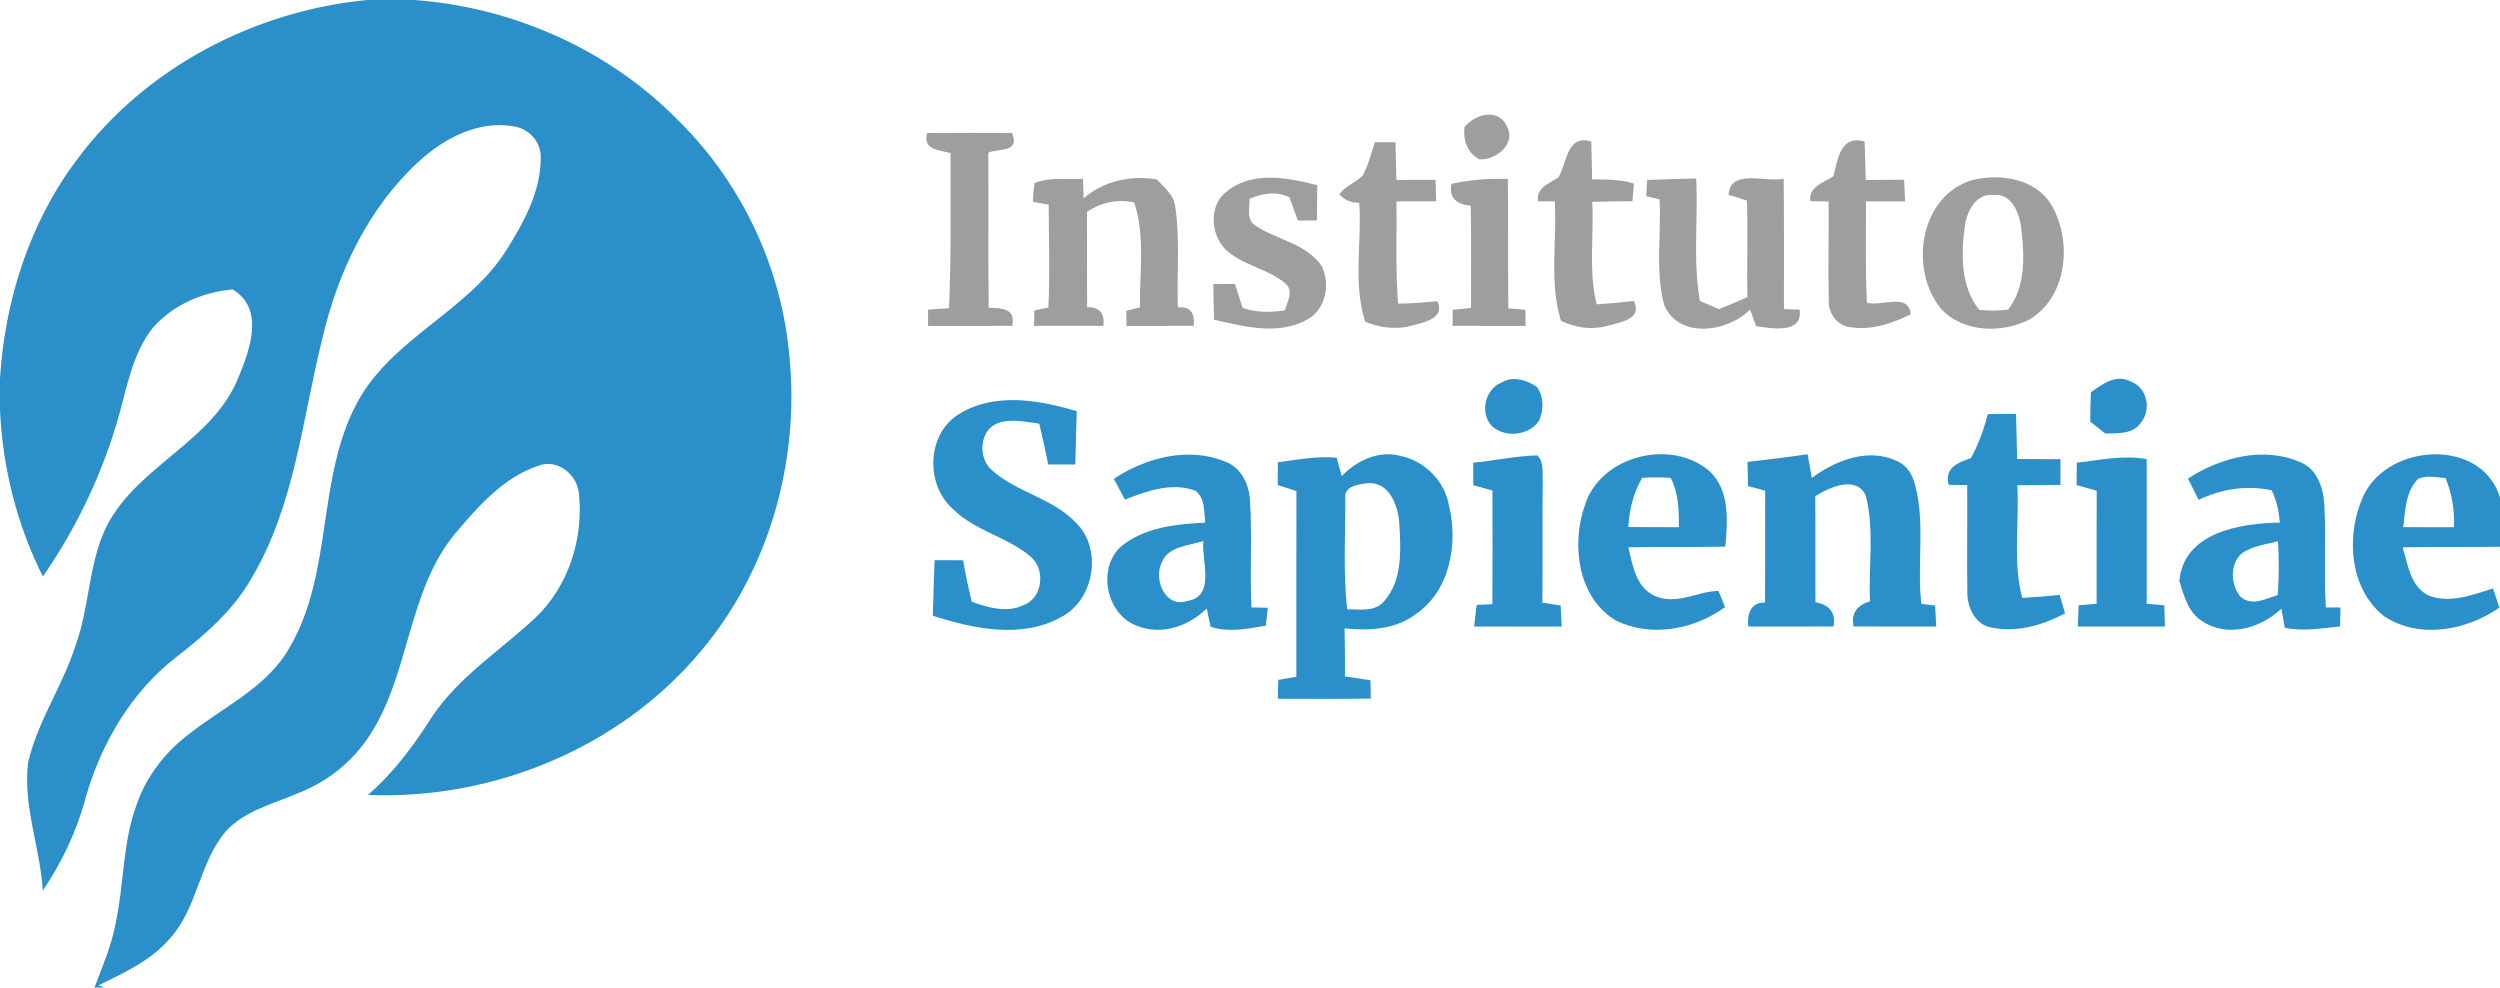
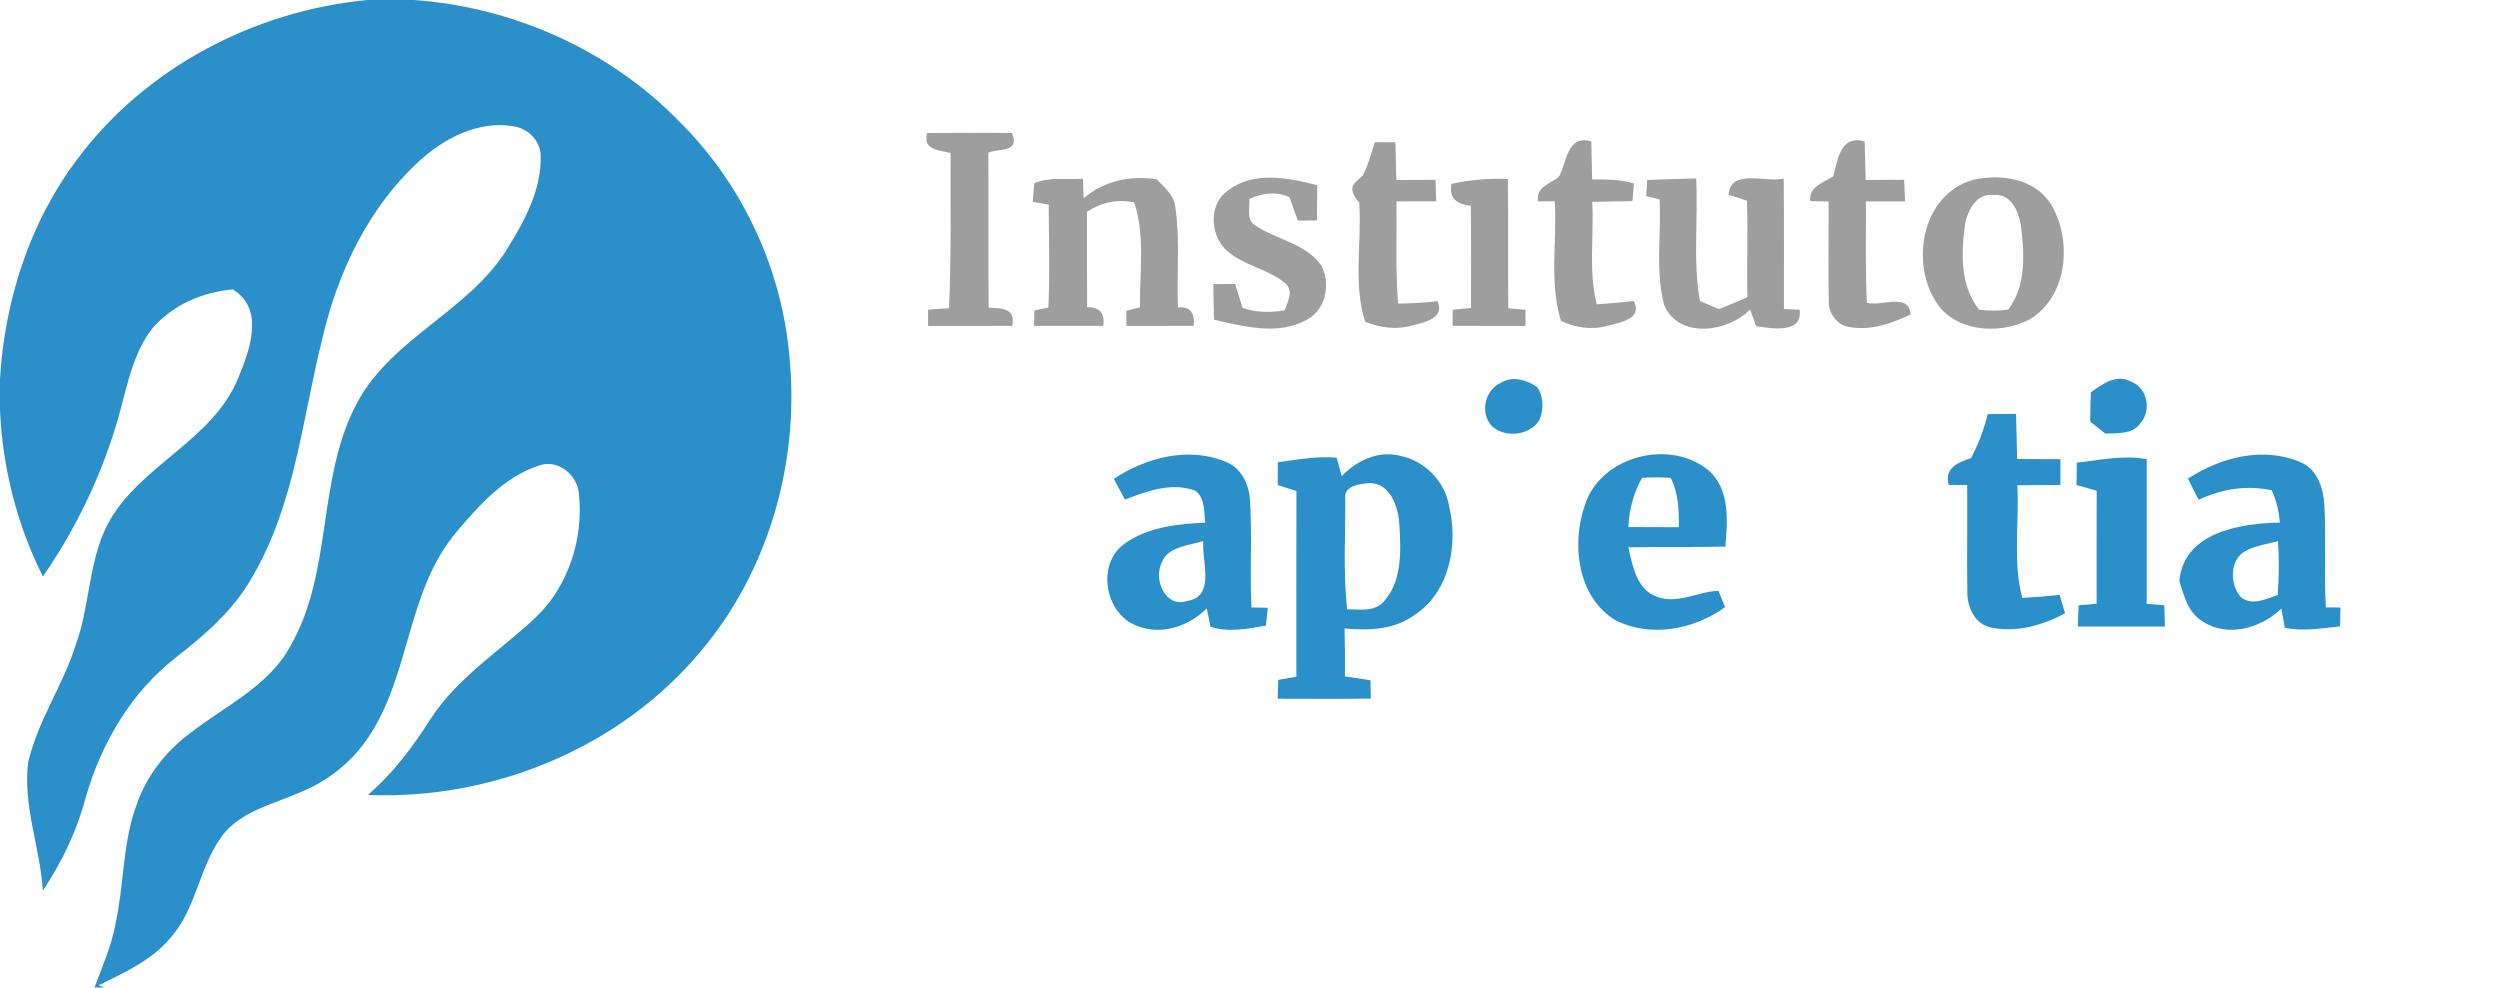
<svg xmlns="http://www.w3.org/2000/svg" width="400pt" height="158pt" viewBox="0 0 400 158" version="1.1">
  <g id="#2b90caff">
    <path fill="#2b90ca" opacity="1.00" d=" M 58.77 0.00 L 66.27 0.00 C 82.09 1.14 97.50 7.98 108.61 19.36 C 118.71 29.33 125.09 42.93 126.31 57.07 C 127.97 73.83 123.03 91.32 112.10 104.23 C 99.20 119.67 78.86 128.02 58.86 127.19 C 62.88 123.72 66.08 119.47 68.91 115.00 C 73.23 108.34 80.09 104.10 85.76 98.74 C 90.94 93.78 93.36 86.20 92.64 79.13 C 92.46 75.97 89.18 73.28 86.06 74.55 C 80.64 76.37 76.69 80.82 73.09 85.05 C 64.93 94.60 65.73 108.39 58.57 118.50 C 55.92 122.25 52.14 125.14 47.88 126.83 C 43.84 128.61 39.19 129.64 36.11 133.03 C 31.87 138.02 31.64 145.23 27.22 150.11 C 24.20 153.69 19.84 155.65 15.73 157.67 L 16.79 158.00 L 15.12 158.00 C 16.36 154.68 17.81 151.40 18.47 147.89 C 19.86 141.59 19.58 134.95 21.83 128.83 C 23.39 124.20 26.52 120.21 30.42 117.31 C 35.96 112.97 42.89 109.86 46.42 103.45 C 53.38 91.42 50.60 76.38 57.25 64.23 C 62.87 54.02 74.89 49.77 81.04 40.00 C 83.86 35.48 86.63 30.47 86.51 24.99 C 86.49 22.55 84.49 20.51 82.13 20.21 C 76.47 19.25 71.00 22.15 66.96 25.88 C 58.90 33.30 54.04 43.59 51.58 54.14 C 48.36 67.00 47.20 80.73 40.33 92.36 C 37.41 97.59 32.82 101.55 28.16 105.18 C 21.00 110.73 16.23 118.88 13.74 127.50 C 12.33 132.87 9.94 137.90 6.85 142.50 C 6.43 135.62 3.64 128.94 4.50 122.00 C 6.01 115.41 10.02 109.74 12.07 103.33 C 14.38 97.07 14.11 90.09 17.12 84.07 C 22.13 74.44 34.05 70.65 38.16 60.36 C 39.99 55.95 42.38 49.43 37.24 46.31 C 32.43 46.72 27.66 48.77 24.45 52.45 C 21.36 56.34 20.43 61.36 19.15 66.05 C 16.57 75.39 12.38 84.27 6.86 92.24 C 2.71 83.97 0.40 74.82 0.00 65.58 L 0.00 60.56 C 0.77 48.02 4.76 35.53 12.38 25.45 C 23.27 10.83 40.72 1.72 58.77 0.00 Z" />
    <path fill="#2b90ca" opacity="1.00" d=" M 240.18 61.23 C 242.02 60.08 244.28 60.80 245.93 61.92 C 247.02 63.48 247.02 65.61 246.25 67.31 C 244.65 69.72 240.77 70.12 238.67 68.14 C 236.75 66.09 237.59 62.30 240.18 61.23 Z" />
    <path fill="#2b90ca" opacity="1.00" d=" M 334.54 62.77 C 336.38 61.45 338.64 59.77 340.97 61.07 C 343.56 62.01 344.26 65.58 342.54 67.62 C 341.29 69.51 338.83 69.30 336.86 69.37 C 336.05 68.74 335.25 68.10 334.44 67.47 C 334.44 65.90 334.47 64.34 334.54 62.77 Z" />
-     <path fill="#2b90ca" opacity="1.00" d=" M 153.36 66.30 C 159.04 62.72 166.21 63.98 172.28 65.79 C 172.21 68.63 172.13 71.47 172.05 74.32 C 170.61 74.31 169.16 74.31 167.72 74.31 C 167.29 72.12 166.79 69.95 166.28 67.78 C 164.11 67.53 161.84 66.93 159.71 67.69 C 156.68 68.75 156.41 73.29 158.69 75.22 C 162.70 78.83 168.54 79.71 172.25 83.74 C 176.46 87.95 175.03 96.08 169.73 98.76 C 163.43 102.25 155.75 100.60 149.25 98.52 C 149.33 95.56 149.42 92.59 149.54 89.63 C 151.06 89.63 152.58 89.64 154.10 89.64 C 154.47 91.87 154.94 94.09 155.49 96.29 C 158.10 97.21 161.11 98.12 163.77 96.81 C 166.82 95.71 167.31 91.17 164.98 89.13 C 161.25 85.89 156.02 84.99 152.49 81.46 C 148.04 77.61 148.25 69.49 153.36 66.30 Z" />
    <path fill="#2b90ca" opacity="1.00" d=" M 318.04 66.26 C 319.55 66.24 321.06 66.24 322.57 66.23 C 322.62 68.63 322.68 71.04 322.74 73.44 C 325.05 73.46 327.36 73.47 329.67 73.47 C 329.67 74.84 329.67 76.22 329.67 77.59 C 327.37 77.60 325.07 77.61 322.77 77.64 C 323.11 83.64 322.01 89.79 323.56 95.66 C 325.55 95.56 327.55 95.40 329.54 95.18 C 329.76 95.92 330.19 97.40 330.41 98.14 C 326.80 100.05 322.62 101.27 318.54 100.39 C 316.12 99.93 314.86 97.38 314.78 95.12 C 314.68 89.28 314.80 83.45 314.75 77.61 C 314.01 77.60 312.53 77.59 311.79 77.58 C 311.07 74.85 313.25 74.01 315.35 73.30 C 316.56 71.09 317.42 68.71 318.04 66.26 Z" />
    <path fill="#2b90ca" opacity="1.00" d=" M 178.21 76.61 C 183.35 73.21 190.16 71.42 196.06 73.87 C 198.54 74.77 199.85 77.46 199.99 79.96 C 200.37 85.69 199.94 91.45 200.24 97.19 C 200.89 97.20 202.20 97.23 202.85 97.24 C 202.78 97.96 202.62 99.39 202.54 100.10 C 199.67 100.60 196.47 101.25 193.68 100.26 C 193.53 99.53 193.23 98.08 193.08 97.35 C 190.18 100.24 185.78 101.72 181.86 100.11 C 176.72 98.19 175.38 90.13 179.99 86.95 C 183.70 84.30 188.42 83.84 192.84 83.62 C 192.62 81.86 192.84 79.78 191.30 78.53 C 187.52 77.10 183.54 78.55 179.99 79.94 C 179.40 78.82 178.80 77.72 178.21 76.61 M 185.84 90.08 C 184.56 92.78 186.47 97.33 189.96 96.15 C 194.56 95.44 192.22 89.70 192.53 86.56 C 190.18 87.34 186.85 87.37 185.84 90.08 Z" />
-     <path fill="#2b90ca" opacity="1.00" d=" M 235.72 74.03 C 239.13 73.72 242.51 72.95 245.94 72.86 C 247.08 73.95 246.76 75.57 246.83 76.98 C 246.77 83.47 246.84 89.96 246.78 96.44 C 247.51 96.55 248.97 96.77 249.70 96.88 C 249.74 97.72 249.83 99.41 249.88 100.25 C 245.20 100.25 240.53 100.26 235.85 100.24 C 235.95 99.37 236.16 97.65 236.26 96.79 C 236.89 96.76 238.15 96.70 238.78 96.67 C 238.82 90.60 238.80 84.54 238.79 78.48 C 238.02 78.27 236.48 77.84 235.72 77.63 C 235.71 76.43 235.71 75.23 235.72 74.03 Z" />
-     <path fill="#2b90ca" opacity="1.00" d=" M 279.60 73.91 C 282.80 73.53 286.02 73.16 289.21 72.68 C 289.45 73.94 289.68 75.21 289.89 76.48 C 293.63 73.67 298.86 71.63 303.39 73.71 C 304.99 74.33 305.98 75.84 306.37 77.46 C 308.10 83.71 306.67 90.25 307.42 96.61 C 307.97 96.68 309.07 96.83 309.62 96.90 C 309.68 98.01 309.74 99.12 309.80 100.24 C 305.40 100.25 300.99 100.26 296.59 100.23 C 296.09 98.08 297.23 96.79 299.20 96.21 C 298.93 90.60 299.94 84.82 298.53 79.33 C 297.08 75.99 292.69 77.96 290.44 79.39 C 290.49 85.05 290.44 90.71 290.47 96.37 C 292.56 96.67 293.84 98.03 293.36 100.23 C 288.81 100.26 284.26 100.25 279.71 100.24 C 279.52 98.29 280.09 96.33 282.41 96.41 C 282.44 90.44 282.40 84.47 282.43 78.50 C 281.74 78.32 280.37 77.96 279.68 77.77 C 279.65 76.49 279.62 75.20 279.60 73.91 Z" />
    <path fill="#2b90ca" opacity="1.00" d=" M 350.07 76.58 C 355.29 73.15 362.28 71.35 368.21 74.02 C 370.84 75.17 371.79 78.26 371.90 80.91 C 372.20 86.33 371.80 91.77 372.14 97.20 C 372.72 97.20 373.89 97.20 374.48 97.19 C 374.45 98.20 374.43 99.21 374.41 100.22 C 371.48 100.53 368.49 101.05 365.57 100.45 C 365.43 99.68 365.16 98.15 365.02 97.38 C 361.74 100.50 356.47 102.07 352.44 99.44 C 350.11 98.05 349.44 95.36 348.70 92.96 C 349.37 85.15 358.51 83.72 364.78 83.61 C 364.62 81.83 364.26 80.07 363.47 78.45 C 359.50 77.58 355.42 78.23 351.78 79.97 C 351.36 79.12 350.50 77.43 350.07 76.58 M 358.59 88.62 C 356.76 90.37 356.90 93.57 358.46 95.46 C 360.25 97.06 362.52 95.81 364.43 95.20 C 364.65 92.34 364.66 89.46 364.48 86.59 C 362.49 87.14 360.29 87.33 358.59 88.62 Z" />
    <path fill="#2b90ca" opacity="1.00" d=" M 204.45 73.97 C 207.56 73.55 210.70 72.94 213.86 73.23 C 214.06 73.97 214.47 75.44 214.68 76.18 C 217.04 73.71 220.55 72.02 224.01 72.93 C 227.91 73.70 231.17 76.97 231.84 80.90 C 233.33 87.06 231.99 94.64 226.39 98.35 C 223.17 100.76 218.99 100.92 215.13 100.55 C 215.19 103.11 215.21 105.67 215.19 108.23 C 216.55 108.44 217.91 108.64 219.27 108.84 C 219.29 109.57 219.32 111.04 219.33 111.77 C 214.37 111.84 209.40 111.82 204.44 111.80 C 204.46 110.79 204.49 109.79 204.52 108.78 C 205.24 108.65 206.69 108.40 207.42 108.27 C 207.42 98.37 207.40 88.47 207.43 78.57 C 206.43 78.25 205.43 77.93 204.44 77.61 C 204.44 76.40 204.44 75.18 204.45 73.97 M 215.25 79.86 C 215.26 85.73 214.90 91.64 215.54 97.49 C 217.54 97.46 219.91 97.96 221.42 96.24 C 224.37 92.97 224.15 88.10 223.90 83.99 C 223.76 81.18 222.50 77.28 219.09 77.29 C 217.55 77.44 214.88 77.71 215.25 79.86 Z" />
    <path fill="#2b90ca" opacity="1.00" d=" M 253.57 80.86 C 256.05 72.87 267.46 70.04 273.61 75.47 C 276.82 78.58 276.39 83.40 276.06 87.46 C 270.88 87.58 265.70 87.46 260.53 87.57 C 261.22 90.53 261.83 94.28 265.09 95.47 C 268.43 96.76 271.79 94.56 274.96 94.55 C 275.22 95.19 275.75 96.49 276.01 97.14 C 271.05 100.73 264.16 102.06 258.53 99.27 C 252.41 95.63 251.39 87.09 253.57 80.86 M 262.74 76.45 C 261.35 78.85 260.67 81.56 260.54 84.33 C 263.23 84.35 265.92 84.35 268.61 84.35 C 268.65 81.65 268.56 78.90 267.31 76.45 C 265.78 76.36 264.26 76.36 262.74 76.45 Z" />
    <path fill="#2b90ca" opacity="1.00" d=" M 332.29 74.03 C 335.99 73.61 339.75 72.77 343.47 73.46 C 343.46 81.17 343.46 88.89 343.47 96.61 C 344.18 96.67 345.59 96.79 346.29 96.85 C 346.32 97.70 346.36 99.40 346.39 100.25 C 341.74 100.25 337.09 100.25 332.45 100.24 C 332.48 99.40 332.55 97.70 332.58 96.85 C 333.30 96.79 334.74 96.67 335.46 96.60 C 335.46 90.58 335.45 84.55 335.47 78.52 C 334.39 78.22 333.32 77.91 332.25 77.61 C 332.26 76.41 332.28 75.22 332.29 74.03 Z" />
-     <path fill="#2b90ca" opacity="1.00" d=" M 378.24 79.15 C 382.25 70.90 397.09 70.02 400.00 79.60 L 400.00 87.48 C 394.81 87.55 389.62 87.48 384.43 87.57 C 385.27 90.35 385.67 93.89 388.61 95.30 C 392.02 96.59 395.61 95.17 398.88 94.16 C 399.14 94.92 399.65 96.45 399.91 97.21 C 394.65 100.88 387.08 102.32 381.48 98.61 C 375.76 94.15 375.30 85.33 378.24 79.15 M 386.83 76.67 C 384.89 78.73 384.83 81.70 384.53 84.34 C 387.23 84.36 389.93 84.35 392.64 84.35 C 392.74 81.65 392.33 78.99 391.29 76.49 C 389.81 76.40 388.23 75.96 386.83 76.67 Z" />
  </g>
  <g id="#9e9e9eff">
-     <path fill="#9e9e9e" opacity="1.00" d=" M 234.31 20.36 C 235.88 18.31 239.63 17.23 241.01 20.03 C 242.73 22.89 239.48 25.62 236.70 25.50 C 234.74 24.40 234.10 22.51 234.31 20.36 Z" />
    <path fill="#9e9e9e" opacity="1.00" d=" M 148.34 21.28 C 152.86 21.24 157.39 21.25 161.91 21.27 C 163.27 24.50 159.71 23.70 158.13 24.43 C 158.20 32.69 158.09 40.96 158.19 49.23 C 160.29 49.31 162.57 49.32 161.95 52.14 C 157.46 52.16 152.97 52.14 148.49 52.15 C 148.49 51.50 148.49 50.19 148.49 49.54 C 149.33 49.48 151.00 49.37 151.84 49.31 C 152.22 41.04 152.05 32.76 152.09 24.49 C 150.23 23.99 147.60 24.03 148.34 21.28 Z" />
-     <path fill="#9e9e9e" opacity="1.00" d=" M 218.04 28.08 C 218.93 26.40 219.39 24.54 219.98 22.75 C 220.80 22.75 222.44 22.76 223.27 22.76 C 223.32 24.77 223.37 26.78 223.42 28.79 C 225.50 28.78 227.59 28.78 229.68 28.77 C 229.70 29.63 229.76 31.35 229.79 32.21 C 227.67 32.21 225.56 32.22 223.44 32.22 C 223.51 37.67 223.25 43.14 223.70 48.58 C 225.80 48.56 227.90 48.41 230.00 48.19 C 231.23 50.91 227.95 51.56 226.03 52.06 C 223.49 52.81 220.84 52.46 218.43 51.48 C 216.45 45.36 217.92 38.76 217.48 32.43 C 216.19 32.47 215.12 32.02 214.28 31.10 C 215.23 29.74 216.91 29.24 218.04 28.08 Z" />
+     <path fill="#9e9e9e" opacity="1.00" d=" M 218.04 28.08 C 218.93 26.40 219.39 24.54 219.98 22.75 C 220.80 22.75 222.44 22.76 223.27 22.76 C 223.32 24.77 223.37 26.78 223.42 28.79 C 225.50 28.78 227.59 28.78 229.68 28.77 C 229.70 29.63 229.76 31.35 229.79 32.21 C 227.67 32.21 225.56 32.22 223.44 32.22 C 223.51 37.67 223.25 43.14 223.70 48.58 C 225.80 48.56 227.90 48.41 230.00 48.19 C 231.23 50.91 227.95 51.56 226.03 52.06 C 223.49 52.81 220.84 52.46 218.43 51.48 C 216.45 45.36 217.92 38.76 217.48 32.43 C 215.23 29.74 216.91 29.24 218.04 28.08 Z" />
    <path fill="#9e9e9e" opacity="1.00" d=" M 249.38 28.35 C 250.76 25.98 250.65 21.50 254.61 22.63 C 254.66 24.65 254.71 26.68 254.74 28.70 C 256.99 28.71 259.26 28.69 261.43 29.37 C 261.34 30.31 261.26 31.25 261.19 32.19 C 259.04 32.21 256.90 32.24 254.76 32.30 C 255.05 37.75 254.13 43.33 255.47 48.69 C 257.46 48.56 259.44 48.39 261.41 48.16 C 262.91 51.11 259.08 51.59 257.09 52.16 C 254.61 52.83 252.05 52.42 249.76 51.34 C 247.84 45.16 249.14 38.58 248.77 32.21 C 248.10 32.21 246.75 32.21 246.08 32.21 C 245.76 29.95 247.92 29.40 249.38 28.35 Z" />
    <path fill="#9e9e9e" opacity="1.00" d=" M 293.32 28.22 C 294.06 25.57 294.42 21.52 298.34 22.64 C 298.41 24.69 298.46 26.74 298.52 28.79 C 300.56 28.78 302.60 28.77 304.66 28.76 C 304.71 29.91 304.76 31.06 304.82 32.22 C 302.72 32.22 300.63 32.22 298.55 32.22 C 298.58 37.63 298.44 43.04 298.70 48.44 C 301.05 49.11 305.39 46.71 305.71 50.31 C 302.69 51.75 299.34 52.93 295.96 52.33 C 293.91 52.12 292.48 50.02 292.60 48.05 C 292.49 42.78 292.61 37.51 292.58 32.24 C 291.84 32.22 290.37 32.20 289.64 32.18 C 289.38 29.82 291.76 29.24 293.32 28.22 Z" />
    <path fill="#9e9e9e" opacity="1.00" d=" M 165.50 29.31 C 167.90 28.27 170.71 28.77 173.28 28.60 C 173.31 29.38 173.35 30.95 173.38 31.73 C 176.62 28.92 180.90 28.04 185.08 28.69 C 186.25 29.96 187.79 31.14 188.03 32.99 C 188.84 38.34 188.26 43.79 188.46 49.19 C 190.57 48.97 191.19 50.24 190.99 52.14 C 187.40 52.15 183.82 52.14 180.23 52.15 C 180.22 51.55 180.22 50.34 180.21 49.73 C 180.76 49.59 181.84 49.31 182.39 49.17 C 182.31 43.59 183.27 37.78 181.47 32.39 C 178.81 31.80 176.18 32.39 173.92 33.88 C 173.93 38.97 173.91 44.07 173.94 49.16 C 175.93 49.11 176.82 50.15 176.53 52.14 C 172.84 52.15 169.15 52.15 165.46 52.14 C 165.47 51.53 165.49 50.30 165.49 49.68 C 166.06 49.56 167.18 49.32 167.74 49.20 C 168.00 43.72 167.81 38.23 167.79 32.74 C 167.16 32.63 165.89 32.40 165.25 32.29 C 165.30 31.29 165.38 30.30 165.50 29.31 Z" />
    <path fill="#9e9e9e" opacity="1.00" d=" M 196.46 30.49 C 200.53 27.32 206.16 28.45 210.76 29.63 C 210.75 31.51 210.73 33.39 210.71 35.27 C 209.69 35.28 208.68 35.28 207.66 35.29 C 207.21 34.05 206.76 32.80 206.31 31.56 C 204.19 30.56 201.99 30.90 199.92 31.82 C 199.98 33.26 199.35 35.18 200.88 36.09 C 204.30 38.39 209.00 38.95 211.46 42.56 C 212.93 45.50 212.12 49.57 209.07 51.17 C 204.46 53.71 199.05 52.23 194.24 51.16 C 194.19 49.26 194.15 47.35 194.13 45.45 C 195.29 45.45 196.45 45.45 197.61 45.44 C 198.01 46.72 198.41 47.99 198.81 49.27 C 201.00 50.01 203.30 50.03 205.56 49.66 C 206.00 48.24 207.05 46.59 205.65 45.33 C 202.81 42.94 198.74 42.49 196.04 39.86 C 193.58 37.36 193.41 32.61 196.46 30.49 Z" />
    <path fill="#9e9e9e" opacity="1.00" d=" M 232.24 29.41 C 235.20 28.77 238.23 28.51 241.26 28.64 C 241.35 35.54 241.26 42.43 241.33 49.33 C 242.01 49.39 243.39 49.51 244.08 49.57 C 244.08 50.21 244.08 51.50 244.08 52.15 C 240.19 52.15 236.31 52.15 232.42 52.14 C 232.42 51.50 232.42 50.21 232.42 49.57 C 233.16 49.49 234.62 49.35 235.36 49.27 C 235.36 43.82 235.41 38.37 235.32 32.92 C 233.20 32.70 231.76 31.79 232.24 29.41 Z" />
    <path fill="#9e9e9e" opacity="1.00" d=" M 263.39 31.39 C 263.44 30.52 263.50 29.66 263.56 28.79 C 266.17 28.71 268.78 28.61 271.39 28.55 C 271.71 35.08 270.85 41.69 271.98 48.16 C 272.99 48.59 274.01 49.02 275.02 49.45 C 276.56 48.86 278.08 48.22 279.59 47.53 C 279.47 42.39 279.69 37.25 279.51 32.11 C 278.54 31.76 277.56 31.45 276.57 31.18 C 276.82 26.89 282.61 29.26 285.39 28.58 C 285.47 35.54 285.42 42.50 285.43 49.46 C 286.05 49.48 287.31 49.53 287.94 49.55 C 288.47 53.48 283.46 52.55 280.97 52.19 C 280.73 51.52 280.25 50.18 280.01 49.51 C 276.45 53.18 268.53 54.30 266.25 48.75 C 264.83 43.28 265.82 37.50 265.53 31.90 C 265.00 31.78 263.93 31.52 263.39 31.39 Z" />
    <path fill="#9e9e9e" opacity="1.00" d=" M 315.80 28.75 C 320.21 27.77 325.63 28.59 328.18 32.72 C 331.58 38.46 330.86 47.31 324.84 51.05 C 320.42 53.38 314.12 53.26 310.57 49.41 C 305.34 43.08 307.17 31.07 315.80 28.75 M 314.41 35.89 C 313.78 40.49 313.60 45.72 316.66 49.56 C 318.21 49.75 319.77 49.75 321.32 49.53 C 324.26 45.64 323.91 40.49 323.32 35.92 C 322.91 33.72 321.71 30.92 319.00 31.21 C 316.28 30.84 314.81 33.61 314.41 35.89 Z" />
  </g>
</svg>